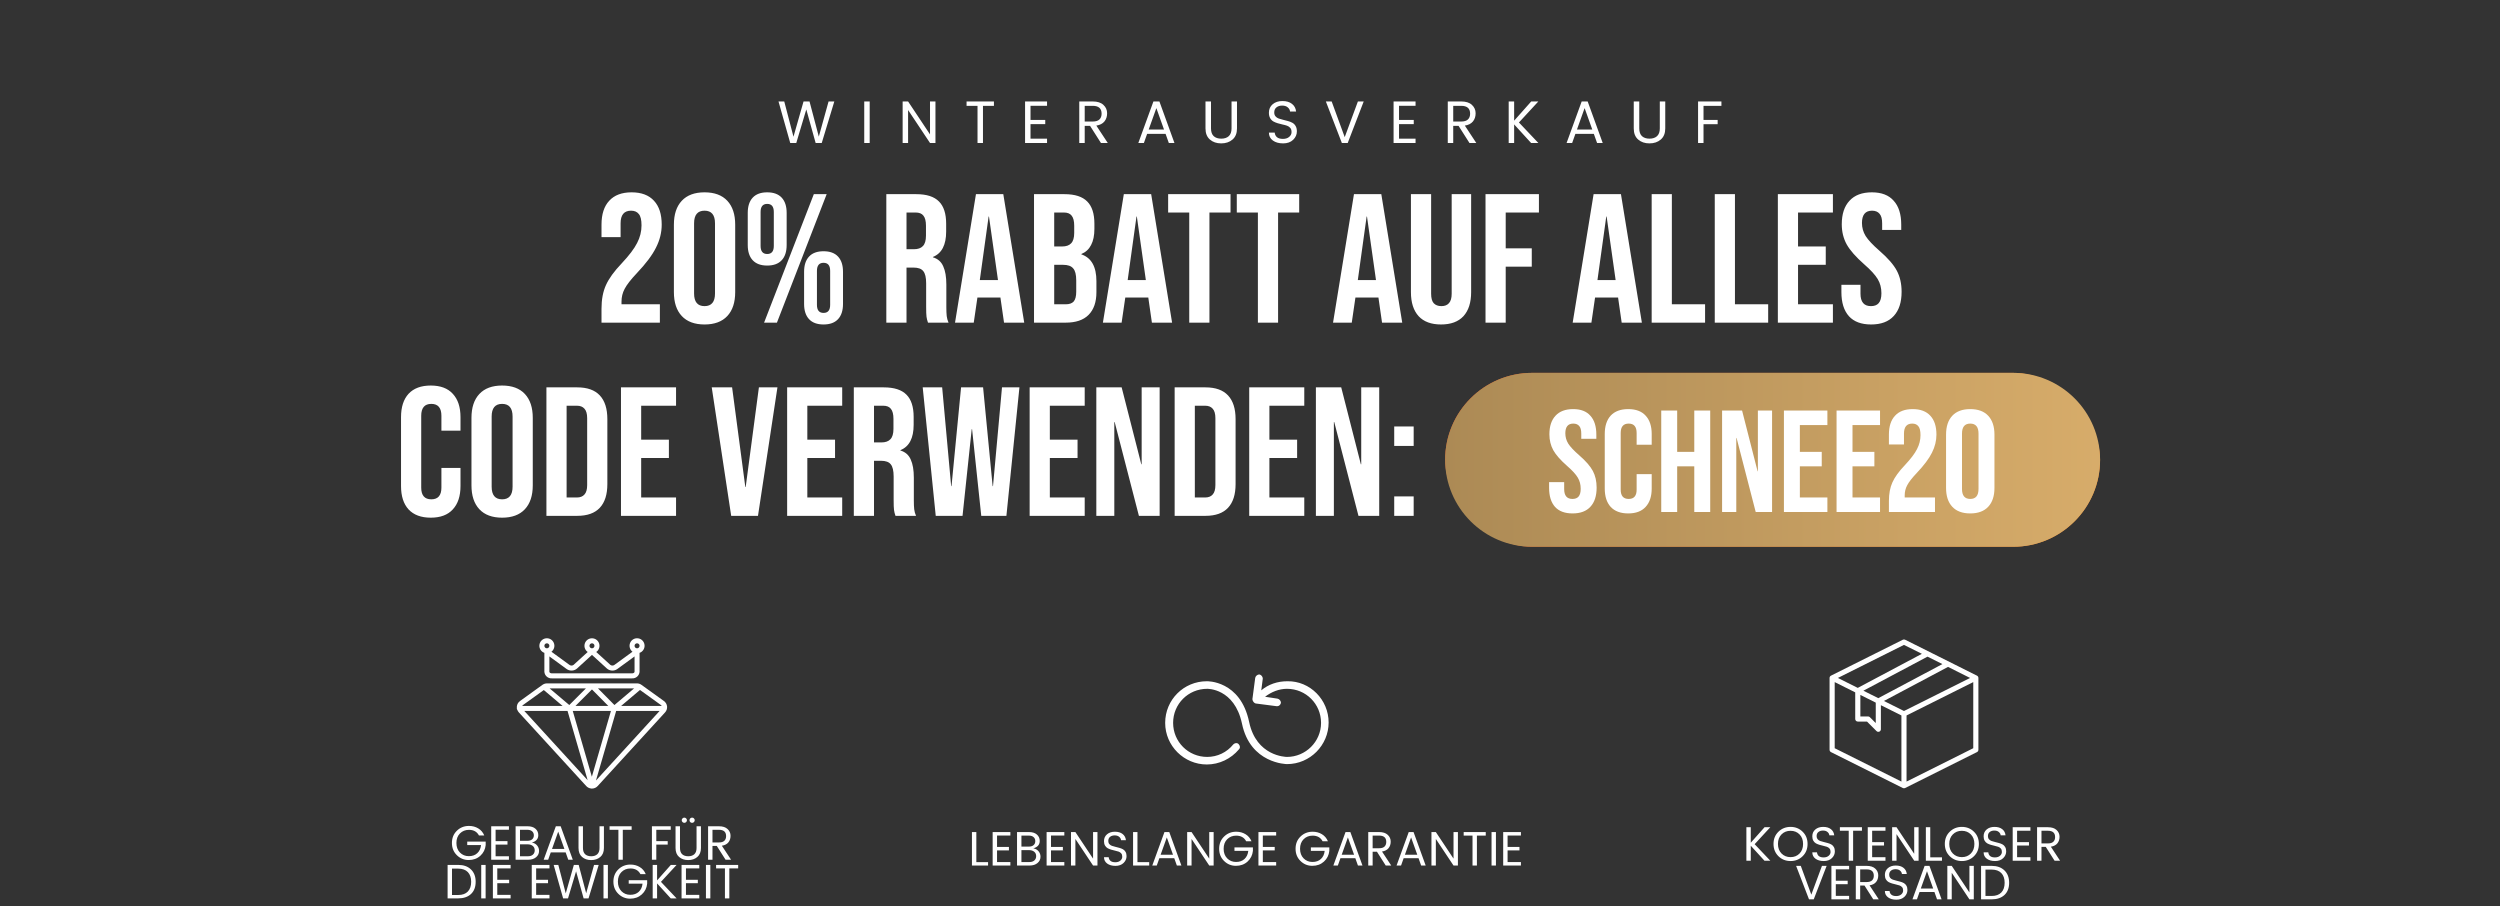
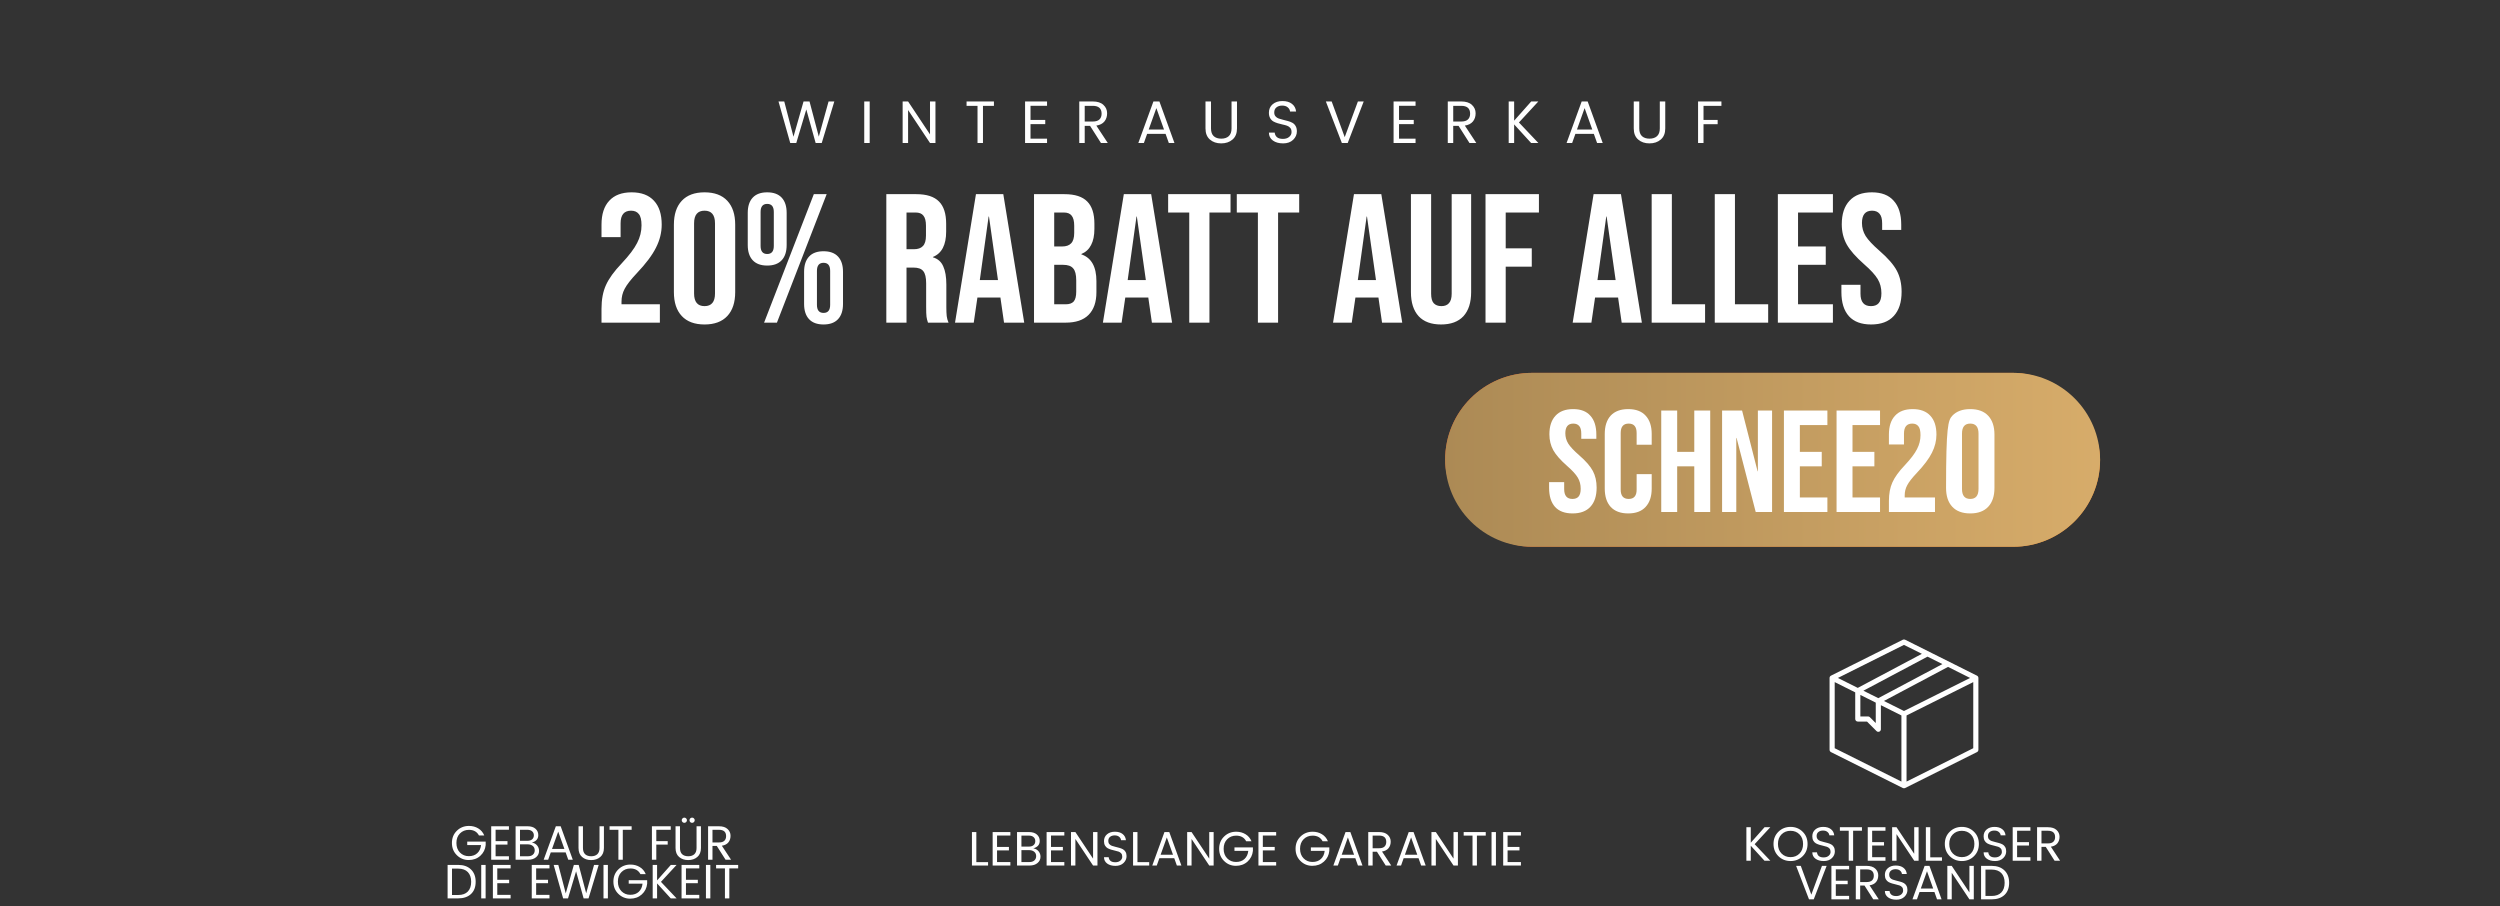
<svg xmlns="http://www.w3.org/2000/svg" fill="none" viewBox="0 0 1294 469" height="469" width="1294">
  <rect x="0" y="0" width="1294" height="469" fill="#333333" stroke="none" />
  <path fill="white" d="M311.34 159.78C311.34 155.03 312.1 150.977 313.62 147.62C315.14 144.2 317.863 140.432 321.79 136.315C325.653 132.198 328.313 128.683 329.77 125.77C331.29 122.857 332.05 119.817 332.05 116.65C332.05 113.8 331.575 111.837 330.625 110.76C329.738 109.62 328.408 109.05 326.635 109.05C323.025 109.05 321.22 111.235 321.22 115.605V122.73H311.34V116.27C311.34 110.887 312.67 106.77 315.33 103.92C317.99 101.007 321.853 99.55 326.92 99.55C331.986 99.55 335.85 101.007 338.51 103.92C341.17 106.77 342.5 110.887 342.5 116.27C342.5 120.323 341.518 124.282 339.555 128.145C337.655 132.008 334.33 136.442 329.58 141.445C326.476 144.738 324.386 147.43 323.31 149.52C322.233 151.547 321.695 153.732 321.695 156.075V157.5H341.55V167H311.34V159.78ZM364.672 167.95C359.542 167.95 355.615 166.493 352.892 163.58C350.169 160.667 348.807 156.55 348.807 151.23V116.27C348.807 110.95 350.169 106.833 352.892 103.92C355.615 101.007 359.542 99.55 364.672 99.55C369.802 99.55 373.729 101.007 376.452 103.92C379.175 106.833 380.537 110.95 380.537 116.27V151.23C380.537 156.55 379.175 160.667 376.452 163.58C373.729 166.493 369.802 167.95 364.672 167.95ZM364.672 158.45C368.282 158.45 370.087 156.265 370.087 151.895V115.605C370.087 111.235 368.282 109.05 364.672 109.05C361.062 109.05 359.257 111.235 359.257 115.605V151.895C359.257 156.265 361.062 158.45 364.672 158.45ZM397.104 137.455C393.811 137.455 391.309 136.537 389.599 134.7C387.889 132.863 387.034 130.235 387.034 126.815V110.19C387.034 106.77 387.889 104.142 389.599 102.305C391.309 100.468 393.811 99.55 397.104 99.55C400.397 99.55 402.899 100.468 404.609 102.305C406.319 104.142 407.174 106.77 407.174 110.19V126.815C407.174 130.235 406.319 132.863 404.609 134.7C402.899 136.537 400.397 137.455 397.104 137.455ZM421.234 100.5H427.884L402.139 167H395.489L421.234 100.5ZM397.104 131.47C399.384 131.47 400.524 130.077 400.524 127.29V109.715C400.524 106.928 399.384 105.535 397.104 105.535C394.824 105.535 393.684 106.928 393.684 109.715V127.29C393.684 130.077 394.824 131.47 397.104 131.47ZM426.269 167.95C422.976 167.95 420.474 167.032 418.764 165.195C417.054 163.358 416.199 160.73 416.199 157.31V140.685C416.199 137.265 417.054 134.637 418.764 132.8C420.474 130.963 422.976 130.045 426.269 130.045C429.562 130.045 432.064 130.963 433.774 132.8C435.484 134.637 436.339 137.265 436.339 140.685V157.31C436.339 160.73 435.484 163.358 433.774 165.195C432.064 167.032 429.562 167.95 426.269 167.95ZM426.269 161.965C428.549 161.965 429.689 160.572 429.689 157.785V140.21C429.689 137.423 428.549 136.03 426.269 136.03C423.989 136.03 422.849 137.423 422.849 140.21V157.785C422.849 160.572 423.989 161.965 426.269 161.965ZM458.761 100.5H474.246C479.63 100.5 483.556 101.767 486.026 104.3C488.496 106.77 489.731 110.602 489.731 115.795V119.88C489.731 126.783 487.451 131.153 482.891 132.99V133.18C485.425 133.94 487.198 135.492 488.211 137.835C489.288 140.178 489.826 143.313 489.826 147.24V158.925C489.826 160.825 489.89 162.377 490.016 163.58C490.143 164.72 490.46 165.86 490.966 167H480.326C479.946 165.923 479.693 164.91 479.566 163.96C479.44 163.01 479.376 161.3 479.376 158.83V146.67C479.376 143.63 478.87 141.508 477.856 140.305C476.906 139.102 475.228 138.5 472.821 138.5H469.211V167H458.761V100.5ZM473.011 129C475.101 129 476.653 128.462 477.666 127.385C478.743 126.308 479.281 124.503 479.281 121.97V116.84C479.281 114.433 478.838 112.692 477.951 111.615C477.128 110.538 475.798 110 473.961 110H469.211V129H473.011ZM505.152 100.5H519.307L530.137 167H519.687L517.787 153.795V153.985H505.912L504.012 167H494.322L505.152 100.5ZM516.552 144.96L511.897 112.09H511.707L507.147 144.96H516.552ZM535.207 100.5H550.977C556.36 100.5 560.287 101.767 562.757 104.3C565.227 106.77 566.462 110.602 566.462 115.795V118.455C566.462 121.875 565.892 124.662 564.752 126.815C563.675 128.968 561.997 130.52 559.717 131.47V131.66C564.91 133.433 567.507 138.057 567.507 145.53V151.23C567.507 156.36 566.145 160.287 563.422 163.01C560.762 165.67 556.835 167 551.642 167H535.207V100.5ZM549.742 127.575C551.832 127.575 553.383 127.037 554.397 125.96C555.473 124.883 556.012 123.078 556.012 120.545V116.84C556.012 114.433 555.568 112.692 554.682 111.615C553.858 110.538 552.528 110 550.692 110H545.657V127.575H549.742ZM551.642 157.5C553.478 157.5 554.84 157.025 555.727 156.075C556.613 155.062 557.057 153.352 557.057 150.945V145.15C557.057 142.11 556.518 140.02 555.442 138.88C554.428 137.677 552.718 137.075 550.312 137.075H545.657V157.5H551.642ZM581.69 100.5H595.845L606.675 167H596.225L594.325 153.795V153.985H582.45L580.55 167H570.86L581.69 100.5ZM593.09 144.96L588.435 112.09H588.245L583.685 144.96H593.09ZM615.554 110H604.629V100.5H636.929V110H626.004V167H615.554V110ZM651.086 110H640.161V100.5H672.461V110H661.536V167H651.086V110ZM700.811 100.5H714.966L725.796 167H715.346L713.446 153.795V153.985H701.571L699.671 167H689.981L700.811 100.5ZM712.211 144.96L707.556 112.09H707.366L702.806 144.96H712.211ZM745.88 167.95C740.813 167.95 736.95 166.525 734.29 163.675C731.63 160.762 730.3 156.613 730.3 151.23V100.5H740.75V151.99C740.75 154.27 741.193 155.917 742.08 156.93C743.03 157.943 744.36 158.45 746.07 158.45C747.78 158.45 749.078 157.943 749.965 156.93C750.915 155.917 751.39 154.27 751.39 151.99V100.5H761.46V151.23C761.46 156.613 760.13 160.762 757.47 163.675C754.81 166.525 750.947 167.95 745.88 167.95ZM768.903 100.5H796.548V110H779.353V128.525H792.843V138.025H779.353V167H768.903V100.5ZM824.849 100.5H839.004L849.834 167H839.384L837.484 153.795V153.985H825.609L823.709 167H814.019L824.849 100.5ZM836.249 144.96L831.594 112.09H831.404L826.844 144.96H836.249ZM854.904 100.5H865.354V157.5H882.549V167H854.904V100.5ZM887.56 100.5H898.01V157.5H915.205V167H887.56V100.5ZM920.216 100.5H948.716V110H930.666V127.575H945.011V137.075H930.666V157.5H948.716V167H920.216V100.5ZM968.499 167.95C963.432 167.95 959.6 166.525 957.004 163.675C954.407 160.762 953.109 156.613 953.109 151.23V147.43H962.989V151.99C962.989 156.297 964.794 158.45 968.404 158.45C970.177 158.45 971.507 157.943 972.394 156.93C973.344 155.853 973.819 154.143 973.819 151.8C973.819 149.013 973.185 146.575 971.919 144.485C970.652 142.332 968.309 139.767 964.889 136.79C960.582 132.99 957.574 129.57 955.864 126.53C954.154 123.427 953.299 119.943 953.299 116.08C953.299 110.823 954.629 106.77 957.289 103.92C959.949 101.007 963.812 99.55 968.879 99.55C973.882 99.55 977.65 101.007 980.184 103.92C982.78 106.77 984.079 110.887 984.079 116.27V119.025H974.199V115.605C974.199 113.325 973.755 111.678 972.869 110.665C971.982 109.588 970.684 109.05 968.974 109.05C965.49 109.05 963.749 111.172 963.749 115.415C963.749 117.822 964.382 120.07 965.649 122.16C966.979 124.25 969.354 126.783 972.774 129.76C977.144 133.56 980.152 137.012 981.799 140.115C983.445 143.218 984.269 146.86 984.269 151.04C984.269 156.487 982.907 160.667 980.184 163.58C977.524 166.493 973.629 167.95 968.499 167.95Z" />
-   <path fill="white" d="M222.963 267.95C217.96 267.95 214.128 266.525 211.468 263.675C208.872 260.825 207.573 256.803 207.573 251.61V215.89C207.573 210.697 208.872 206.675 211.468 203.825C214.128 200.975 217.96 199.55 222.963 199.55C227.967 199.55 231.767 200.975 234.363 203.825C237.023 206.675 238.353 210.697 238.353 215.89V222.92H228.473V215.225C228.473 211.108 226.732 209.05 223.248 209.05C219.765 209.05 218.023 211.108 218.023 215.225V252.37C218.023 256.423 219.765 258.45 223.248 258.45C226.732 258.45 228.473 256.423 228.473 252.37V242.205H238.353V251.61C238.353 256.803 237.023 260.825 234.363 263.675C231.767 266.525 227.967 267.95 222.963 267.95ZM259.896 267.95C254.766 267.95 250.839 266.493 248.116 263.58C245.393 260.667 244.031 256.55 244.031 251.23V216.27C244.031 210.95 245.393 206.833 248.116 203.92C250.839 201.007 254.766 199.55 259.896 199.55C265.026 199.55 268.953 201.007 271.676 203.92C274.399 206.833 275.761 210.95 275.761 216.27V251.23C275.761 256.55 274.399 260.667 271.676 263.58C268.953 266.493 265.026 267.95 259.896 267.95ZM259.896 258.45C263.506 258.45 265.311 256.265 265.311 251.895V215.605C265.311 211.235 263.506 209.05 259.896 209.05C256.286 209.05 254.481 211.235 254.481 215.605V251.895C254.481 256.265 256.286 258.45 259.896 258.45ZM282.828 200.5H298.788C303.981 200.5 307.876 201.893 310.473 204.68C313.07 207.467 314.368 211.552 314.368 216.935V250.565C314.368 255.948 313.07 260.033 310.473 262.82C307.876 265.607 303.981 267 298.788 267H282.828V200.5ZM298.598 257.5C300.308 257.5 301.606 256.993 302.493 255.98C303.443 254.967 303.918 253.32 303.918 251.04V216.46C303.918 214.18 303.443 212.533 302.493 211.52C301.606 210.507 300.308 210 298.598 210H293.278V257.5H298.598ZM321.422 200.5H349.922V210H331.872V227.575H346.217V237.075H331.872V257.5H349.922V267H321.422V200.5ZM368.393 200.5H378.938L385.778 252.085H385.968L392.808 200.5H402.403L392.333 267H378.463L368.393 200.5ZM407.423 200.5H435.923V210H417.873V227.575H432.218V237.075H417.873V257.5H435.923V267H407.423V200.5ZM441.935 200.5H457.42C462.803 200.5 466.73 201.767 469.2 204.3C471.67 206.77 472.905 210.602 472.905 215.795V219.88C472.905 226.783 470.625 231.153 466.065 232.99V233.18C468.598 233.94 470.371 235.492 471.385 237.835C472.461 240.178 473 243.313 473 247.24V258.925C473 260.825 473.063 262.377 473.19 263.58C473.316 264.72 473.633 265.86 474.14 267H463.5C463.12 265.923 462.866 264.91 462.74 263.96C462.613 263.01 462.55 261.3 462.55 258.83V246.67C462.55 243.63 462.043 241.508 461.03 240.305C460.08 239.102 458.401 238.5 455.995 238.5H452.385V267H441.935V200.5ZM456.185 229C458.275 229 459.826 228.462 460.84 227.385C461.916 226.308 462.455 224.503 462.455 221.97V216.84C462.455 214.433 462.011 212.692 461.125 211.615C460.301 210.538 458.971 210 457.135 210H452.385V229H456.185ZM477.594 200.5H487.664L492.319 251.61H492.509L497.449 200.5H508.849L513.789 251.61H513.979L518.634 200.5H527.659L520.914 267H507.899L503.149 222.16H502.959L498.209 267H484.339L477.594 200.5ZM532.945 200.5H561.445V210H543.395V227.575H557.74V237.075H543.395V257.5H561.445V267H532.945V200.5ZM567.457 200.5H580.567L590.732 240.305H590.922V200.5H600.232V267H589.497L576.957 218.455H576.767V267H567.457V200.5ZM607.999 200.5H623.959C629.152 200.5 633.047 201.893 635.644 204.68C638.241 207.467 639.539 211.552 639.539 216.935V250.565C639.539 255.948 638.241 260.033 635.644 262.82C633.047 265.607 629.152 267 623.959 267H607.999V200.5ZM623.769 257.5C625.479 257.5 626.777 256.993 627.664 255.98C628.614 254.967 629.089 253.32 629.089 251.04V216.46C629.089 214.18 628.614 212.533 627.664 211.52C626.777 210.507 625.479 210 623.769 210H618.449V257.5H623.769ZM646.593 200.5H675.093V210H657.043V227.575H671.388V237.075H657.043V257.5H675.093V267H646.593V200.5ZM681.104 200.5H694.214L704.379 240.305H704.569V200.5H713.879V267H703.144L690.604 218.455H690.414V267H681.104V200.5ZM721.646 220.735H731.716V230.805H721.646V220.735ZM721.646 256.93H731.716V267H721.646V256.93Z" />
  <rect fill="url(#paint0_linear_1488_1132)" rx="45" height="90" width="339" y="193" x="748" />
  <path fill="url(#paint1_linear_1488_1132)" d="M748 238C748 213.147 768.147 193 793 193H1042C1066.85 193 1087 213.147 1087 238C1087 262.853 1066.85 283 1042 283H793C768.147 283 748 262.853 748 238Z" />
-   <path fill="white" d="M813.966 265.75C809.966 265.75 806.941 264.625 804.891 262.375C802.841 260.075 801.816 256.8 801.816 252.55V249.55H809.616V253.15C809.616 256.55 811.041 258.25 813.891 258.25C815.291 258.25 816.341 257.85 817.041 257.05C817.791 256.2 818.166 254.85 818.166 253C818.166 250.8 817.666 248.875 816.666 247.225C815.666 245.525 813.816 243.5 811.116 241.15C807.716 238.15 805.341 235.45 803.991 233.05C802.641 230.6 801.966 227.85 801.966 224.8C801.966 220.65 803.016 217.45 805.116 215.2C807.216 212.9 810.266 211.75 814.266 211.75C818.216 211.75 821.191 212.9 823.191 215.2C825.241 217.45 826.266 220.7 826.266 224.95V227.125H818.466V224.425C818.466 222.625 818.116 221.325 817.416 220.525C816.716 219.675 815.691 219.25 814.341 219.25C811.591 219.25 810.216 220.925 810.216 224.275C810.216 226.175 810.716 227.95 811.716 229.6C812.766 231.25 814.641 233.25 817.341 235.6C820.791 238.6 823.166 241.325 824.466 243.775C825.766 246.225 826.416 249.1 826.416 252.4C826.416 256.7 825.341 260 823.191 262.3C821.091 264.6 818.016 265.75 813.966 265.75ZM842.771 265.75C838.821 265.75 835.796 264.625 833.696 262.375C831.646 260.125 830.621 256.95 830.621 252.85V224.65C830.621 220.55 831.646 217.375 833.696 215.125C835.796 212.875 838.821 211.75 842.771 211.75C846.721 211.75 849.721 212.875 851.771 215.125C853.871 217.375 854.921 220.55 854.921 224.65V230.2H847.121V224.125C847.121 220.875 845.746 219.25 842.996 219.25C840.246 219.25 838.871 220.875 838.871 224.125V253.45C838.871 256.65 840.246 258.25 842.996 258.25C845.746 258.25 847.121 256.65 847.121 253.45V245.425H854.921V252.85C854.921 256.95 853.871 260.125 851.771 262.375C849.721 264.625 846.721 265.75 842.771 265.75ZM859.857 212.5H868.107V233.875H876.957V212.5H885.207V265H876.957V241.375H868.107V265H859.857V212.5ZM891.351 212.5H901.701L909.726 243.925H909.876V212.5H917.226V265H908.751L898.851 226.675H898.701V265H891.351V212.5ZM923.358 212.5H945.858V220H931.608V233.875H942.933V241.375H931.608V257.5H945.858V265H923.358V212.5ZM950.604 212.5H973.104V220H958.854V233.875H970.179V241.375H958.854V257.5H973.104V265H950.604V212.5ZM977.7 259.3C977.7 255.55 978.3 252.35 979.5 249.7C980.7 247 982.85 244.025 985.95 240.775C989 237.525 991.1 234.75 992.25 232.45C993.45 230.15 994.05 227.75 994.05 225.25C994.05 223 993.675 221.45 992.925 220.6C992.225 219.7 991.175 219.25 989.775 219.25C986.925 219.25 985.5 220.975 985.5 224.425V230.05H977.7V224.95C977.7 220.7 978.75 217.45 980.85 215.2C982.95 212.9 986 211.75 990 211.75C994 211.75 997.05 212.9 999.15 215.2C1001.25 217.45 1002.3 220.7 1002.3 224.95C1002.3 228.15 1001.53 231.275 999.975 234.325C998.475 237.375 995.85 240.875 992.1 244.825C989.65 247.425 988 249.55 987.15 251.2C986.3 252.8 985.875 254.525 985.875 256.375V257.5H1001.55V265H977.7V259.3ZM1019.8 265.75C1015.75 265.75 1012.65 264.6 1010.5 262.3C1008.35 260 1007.28 256.75 1007.28 252.55V224.95C1007.28 220.75 1008.35 217.5 1010.5 215.2C1012.65 212.9 1015.75 211.75 1019.8 211.75C1023.85 211.75 1026.95 212.9 1029.1 215.2C1031.25 217.5 1032.33 220.75 1032.33 224.95V252.55C1032.33 256.75 1031.25 260 1029.1 262.3C1026.95 264.6 1023.85 265.75 1019.8 265.75ZM1019.8 258.25C1022.65 258.25 1024.08 256.525 1024.08 253.075V224.425C1024.08 220.975 1022.65 219.25 1019.8 219.25C1016.95 219.25 1015.53 220.975 1015.53 224.425V253.075C1015.53 256.525 1016.95 258.25 1019.8 258.25Z" />
+   <path fill="white" d="M813.966 265.75C809.966 265.75 806.941 264.625 804.891 262.375C802.841 260.075 801.816 256.8 801.816 252.55V249.55H809.616V253.15C809.616 256.55 811.041 258.25 813.891 258.25C815.291 258.25 816.341 257.85 817.041 257.05C817.791 256.2 818.166 254.85 818.166 253C818.166 250.8 817.666 248.875 816.666 247.225C815.666 245.525 813.816 243.5 811.116 241.15C807.716 238.15 805.341 235.45 803.991 233.05C802.641 230.6 801.966 227.85 801.966 224.8C801.966 220.65 803.016 217.45 805.116 215.2C807.216 212.9 810.266 211.75 814.266 211.75C818.216 211.75 821.191 212.9 823.191 215.2C825.241 217.45 826.266 220.7 826.266 224.95V227.125H818.466V224.425C818.466 222.625 818.116 221.325 817.416 220.525C816.716 219.675 815.691 219.25 814.341 219.25C811.591 219.25 810.216 220.925 810.216 224.275C810.216 226.175 810.716 227.95 811.716 229.6C812.766 231.25 814.641 233.25 817.341 235.6C820.791 238.6 823.166 241.325 824.466 243.775C825.766 246.225 826.416 249.1 826.416 252.4C826.416 256.7 825.341 260 823.191 262.3C821.091 264.6 818.016 265.75 813.966 265.75ZM842.771 265.75C838.821 265.75 835.796 264.625 833.696 262.375C831.646 260.125 830.621 256.95 830.621 252.85V224.65C830.621 220.55 831.646 217.375 833.696 215.125C835.796 212.875 838.821 211.75 842.771 211.75C846.721 211.75 849.721 212.875 851.771 215.125C853.871 217.375 854.921 220.55 854.921 224.65V230.2H847.121V224.125C847.121 220.875 845.746 219.25 842.996 219.25C840.246 219.25 838.871 220.875 838.871 224.125V253.45C838.871 256.65 840.246 258.25 842.996 258.25C845.746 258.25 847.121 256.65 847.121 253.45V245.425H854.921V252.85C854.921 256.95 853.871 260.125 851.771 262.375C849.721 264.625 846.721 265.75 842.771 265.75ZM859.857 212.5H868.107V233.875H876.957V212.5H885.207V265H876.957V241.375H868.107V265H859.857V212.5ZM891.351 212.5H901.701L909.726 243.925H909.876V212.5H917.226V265H908.751L898.851 226.675H898.701V265H891.351V212.5ZM923.358 212.5H945.858V220H931.608V233.875H942.933V241.375H931.608V257.5H945.858V265H923.358V212.5ZM950.604 212.5H973.104V220H958.854V233.875H970.179V241.375H958.854V257.5H973.104V265H950.604V212.5ZM977.7 259.3C977.7 255.55 978.3 252.35 979.5 249.7C980.7 247 982.85 244.025 985.95 240.775C989 237.525 991.1 234.75 992.25 232.45C993.45 230.15 994.05 227.75 994.05 225.25C994.05 223 993.675 221.45 992.925 220.6C992.225 219.7 991.175 219.25 989.775 219.25C986.925 219.25 985.5 220.975 985.5 224.425V230.05H977.7V224.95C977.7 220.7 978.75 217.45 980.85 215.2C982.95 212.9 986 211.75 990 211.75C994 211.75 997.05 212.9 999.15 215.2C1001.25 217.45 1002.3 220.7 1002.3 224.95C1002.3 228.15 1001.53 231.275 999.975 234.325C998.475 237.375 995.85 240.875 992.1 244.825C989.65 247.425 988 249.55 987.15 251.2C986.3 252.8 985.875 254.525 985.875 256.375V257.5H1001.55V265H977.7V259.3ZM1019.8 265.75C1015.75 265.75 1012.65 264.6 1010.5 262.3C1008.35 260 1007.28 256.75 1007.28 252.55C1007.28 220.75 1008.35 217.5 1010.5 215.2C1012.65 212.9 1015.75 211.75 1019.8 211.75C1023.85 211.75 1026.95 212.9 1029.1 215.2C1031.25 217.5 1032.33 220.75 1032.33 224.95V252.55C1032.33 256.75 1031.25 260 1029.1 262.3C1026.95 264.6 1023.85 265.75 1019.8 265.75ZM1019.8 258.25C1022.65 258.25 1024.08 256.525 1024.08 253.075V224.425C1024.08 220.975 1022.65 219.25 1019.8 219.25C1016.95 219.25 1015.53 220.975 1015.53 224.425V253.075C1015.53 256.525 1016.95 258.25 1019.8 258.25Z" />
  <path fill="white" d="M428.869 52.517H431.845L425.335 74H422.173L417.337 56.64L412.16 74L409.029 74.031L402.953 52.517H405.929L410.703 70.776L415.911 52.517H419.011L423.816 70.714L428.869 52.517ZM447.329 74V52.517H450.15V74H447.329ZM481.373 52.517H484.194V74H481.373L470.027 56.95V74H467.206V52.517H470.027L481.373 69.567V52.517ZM500.291 54.78V52.517H514.458V54.78H508.785V74H505.964V54.78H500.291ZM541.951 52.517V54.749H533.395V62.065H541.021V64.266H533.395V71.768H541.951V74H530.574V52.517H541.951ZM561.447 65.134V74H558.626V52.517H565.601C568.019 52.517 569.858 53.106 571.119 54.284C572.4 55.462 573.041 56.909 573.041 58.624C573.041 60.319 572.576 61.734 571.646 62.871C570.716 64.008 569.321 64.721 567.461 65.01L573.382 74H569.848L564.206 65.134H561.447ZM561.447 54.78V62.902H565.601C567.151 62.902 568.298 62.551 569.042 61.848C569.806 61.125 570.189 60.122 570.189 58.841C570.189 56.134 568.659 54.78 565.601 54.78H561.447ZM604.977 74L603.303 69.288H593.755L592.081 74H589.198L597.01 52.517H600.11L607.891 74H604.977ZM594.561 67.056H602.497L598.529 55.958L594.561 67.056ZM623.961 66.467V52.517H626.813V66.467C626.813 68.244 627.278 69.577 628.208 70.466C629.159 71.334 630.461 71.768 632.114 71.768C633.768 71.768 635.07 71.334 636.02 70.466C636.971 69.577 637.446 68.244 637.446 66.467V52.517H640.267V66.467C640.267 68.988 639.492 70.91 637.942 72.233C636.413 73.556 634.46 74.217 632.083 74.217C629.727 74.217 627.785 73.556 626.255 72.233C624.726 70.91 623.961 68.988 623.961 66.467ZM659.545 58.252C659.545 59.037 659.762 59.688 660.196 60.205C660.63 60.722 661.188 61.104 661.87 61.352C662.552 61.6 663.306 61.817 664.133 62.003C664.98 62.189 665.817 62.406 666.644 62.654C667.491 62.881 668.256 63.181 668.938 63.553C669.62 63.925 670.178 64.483 670.612 65.227C671.046 65.971 671.263 66.891 671.263 67.986C671.263 69.66 670.622 71.117 669.341 72.357C668.059 73.597 666.323 74.217 664.133 74.217C661.963 74.217 660.196 73.721 658.832 72.729C657.468 71.716 656.786 70.352 656.786 68.637H659.793C659.875 69.608 660.258 70.394 660.94 70.993C661.642 71.592 662.676 71.892 664.04 71.892C665.404 71.892 666.489 71.541 667.295 70.838C668.101 70.135 668.504 69.319 668.504 68.389C668.504 67.438 668.287 66.715 667.853 66.219C667.419 65.702 666.861 65.32 666.179 65.072C665.497 64.824 664.732 64.617 663.885 64.452C663.058 64.266 662.221 64.049 661.374 63.801C660.547 63.553 659.793 63.243 659.111 62.871C658.429 62.478 657.871 61.91 657.437 61.166C657.003 60.401 656.786 59.461 656.786 58.345C656.786 56.526 657.426 55.069 658.708 53.974C660.01 52.858 661.694 52.3 663.761 52.3C665.848 52.3 667.501 52.786 668.721 53.757C669.961 54.708 670.674 56.03 670.86 57.725H667.729C667.646 56.878 667.243 56.154 666.52 55.555C665.817 54.956 664.856 54.656 663.637 54.656C662.438 54.656 661.456 54.966 660.692 55.586C659.927 56.185 659.545 57.074 659.545 58.252ZM694.541 74L686.264 52.517H689.271L696.029 70.993L702.849 52.517H705.856L697.579 74H694.541ZM732.692 52.517V54.749H724.136V62.065H731.762V64.266H724.136V71.768H732.692V74H721.315V52.517H732.692ZM752.188 65.134V74H749.367V52.517H756.342C758.76 52.517 760.599 53.106 761.86 54.284C763.141 55.462 763.782 56.909 763.782 58.624C763.782 60.319 763.317 61.734 762.387 62.871C761.457 64.008 760.062 64.721 758.202 65.01L764.123 74H760.589L754.947 65.134H752.188ZM752.188 54.78V62.902H756.342C757.892 62.902 759.039 62.551 759.783 61.848C760.547 61.125 760.93 60.122 760.93 58.841C760.93 56.134 759.4 54.78 756.342 54.78H752.188ZM783.72 74H780.899V52.517H783.72V62.468L792.555 52.517H796.244L786.2 63.398L796.244 74H792.493L783.72 64.39V74ZM826.645 74L824.971 69.288H815.423L813.749 74H810.866L818.678 52.517H821.778L829.559 74H826.645ZM816.229 67.056H824.165L820.197 55.958L816.229 67.056ZM845.629 66.467V52.517H848.481V66.467C848.481 68.244 848.946 69.577 849.876 70.466C850.827 71.334 852.129 71.768 853.782 71.768C855.436 71.768 856.738 71.334 857.688 70.466C858.639 69.577 859.114 68.244 859.114 66.467V52.517H861.935V66.467C861.935 68.988 861.16 70.91 859.61 72.233C858.081 73.556 856.128 74.217 853.751 74.217C851.395 74.217 849.453 73.556 847.923 72.233C846.394 70.91 845.629 68.988 845.629 66.467ZM878.919 74V52.517H891.009V54.78H881.74V62.065H889.056V64.297H881.74V74H878.919Z" />
-   <path fill="white" d="M281.766 337.921V347.726C281.912 349.734 283.647 351.249 285.656 351.125H327.148C329.156 351.249 330.891 349.734 331.037 347.726V337.921C332.716 337.329 333.78 335.674 333.62 333.902C333.46 332.129 332.117 330.691 330.36 330.41C328.601 330.13 326.878 331.078 326.173 332.712C325.469 334.347 325.964 336.251 327.376 337.336L317.95 344.208C317.325 344.62 316.507 344.589 315.915 344.131L308.606 337.471C310.01 336.505 310.622 334.739 310.117 333.112C309.611 331.484 308.106 330.376 306.402 330.376C304.698 330.376 303.192 331.484 302.687 333.112C302.182 334.739 302.794 336.505 304.197 337.471L296.888 344.136C296.296 344.594 295.479 344.625 294.854 344.213L285.427 337.341C286.841 336.259 287.339 334.355 286.637 332.719C285.935 331.083 284.212 330.133 282.454 330.411C280.696 330.689 279.351 332.125 279.188 333.898C279.026 335.67 280.087 337.328 281.766 337.921ZM329.741 332.973C330.457 332.973 331.037 333.553 331.037 334.269C331.037 334.985 330.457 335.566 329.741 335.566C329.025 335.566 328.444 334.985 328.444 334.269C328.444 333.553 329.025 332.973 329.741 332.973ZM306.402 332.973C307.118 332.973 307.699 333.553 307.699 334.269C307.699 334.985 307.118 335.566 306.402 335.566C305.686 335.566 305.105 334.985 305.105 334.269C305.105 333.553 305.686 332.973 306.402 332.973ZM293.325 346.309C294.947 347.451 297.139 347.344 298.642 346.049L306.402 338.971L314.167 346.053C315.671 347.348 317.861 347.454 319.483 346.312L328.444 339.767V347.726C328.444 348.107 327.889 348.532 327.148 348.532H285.656C284.914 348.532 284.359 348.107 284.359 347.726V339.767L293.325 346.309ZM283.063 332.973C283.779 332.973 284.359 333.553 284.359 334.269C284.359 334.985 283.779 335.566 283.063 335.566C282.347 335.566 281.766 334.985 281.766 334.269C281.766 333.553 282.347 332.973 283.063 332.973Z" />
-   <path fill="white" d="M267.759 367.421C267.932 367.899 268.197 368.339 268.538 368.717L303.454 406.879C304.11 407.584 304.999 408.028 305.957 408.127C306.064 408.156 306.174 408.172 306.285 408.173C306.3 408.173 306.314 408.167 306.332 408.167H306.413C307.528 408.163 308.59 407.693 309.343 406.871L344.26 368.716C345.021 367.885 345.39 366.769 345.273 365.648C345.157 364.528 344.566 363.511 343.651 362.854L332.014 354.471C331.334 353.981 330.517 353.717 329.679 353.718H283.118C282.35 353.72 281.599 353.945 280.956 354.366H280.949C280.894 354.403 280.835 354.43 280.781 354.469L269.144 362.854C268.229 363.513 267.638 364.532 267.521 365.654C267.492 365.943 267.497 366.236 267.533 366.525C267.518 366.577 267.507 366.631 267.5 366.684C267.507 366.951 267.597 367.209 267.759 367.421ZM271.377 367.981H293.756L304.157 403.809L271.377 367.981ZM306.342 402.03L296.456 367.981H316.226L306.342 402.03ZM308.473 403.993L318.927 367.981H341.42L308.473 403.993ZM331.26 357.123L342.137 364.958C342.297 365.071 342.43 365.218 342.527 365.388H321.493L331.26 357.123ZM328.204 356.312L318.031 364.92L309.51 356.312H328.204ZM314.849 365.388H297.863L306.399 356.853L314.849 365.388ZM303.272 356.312L294.661 364.923L284.478 356.312H303.272ZM270.66 364.958L281.475 357.167L291.189 365.388H270.273C270.369 365.218 270.501 365.072 270.66 364.958Z" />
  <path fill="white" d="M242.59 445.15C240.207 445.15 238.165 444.317 236.465 442.65C234.765 440.983 233.915 438.875 233.915 436.325C233.915 433.758 234.765 431.65 236.465 430C238.165 428.333 240.257 427.5 242.74 427.5C244.54 427.5 246.14 427.925 247.54 428.775C248.957 429.625 249.999 430.85 250.665 432.45H247.915C246.882 430.5 245.157 429.525 242.74 429.525C240.857 429.525 239.299 430.15 238.065 431.4C236.849 432.633 236.24 434.275 236.24 436.325C236.24 438.375 236.849 440.025 238.065 441.275C239.299 442.525 240.824 443.15 242.64 443.15C244.474 443.15 245.94 442.633 247.04 441.6C248.157 440.567 248.807 439.167 248.99 437.4H241.84V435.6H251.39V437.4C251.157 439.633 250.232 441.483 248.615 442.95C246.999 444.417 244.99 445.15 242.59 445.15ZM263.424 427.675V429.475H256.524V435.375H262.674V437.15H256.524V443.2H263.424V445H254.249V427.675H263.424ZM266.871 427.675H273.071C274.838 427.675 276.204 428.108 277.171 428.975C278.138 429.825 278.621 430.925 278.621 432.275C278.621 434.208 277.513 435.483 275.296 436.1C276.413 436.283 277.313 436.783 277.996 437.6C278.679 438.417 279.021 439.358 279.021 440.425C279.021 441.742 278.504 442.833 277.471 443.7C276.454 444.567 275.088 445 273.371 445H266.871V427.675ZM269.146 429.5V435.2H272.971C274.021 435.2 274.838 434.95 275.421 434.45C276.021 433.933 276.321 433.242 276.321 432.375C276.321 431.492 276.021 430.792 275.421 430.275C274.838 429.758 274.021 429.5 272.971 429.5H269.146ZM269.146 443.2H273.246C274.346 443.2 275.204 442.925 275.821 442.375C276.454 441.825 276.771 441.075 276.771 440.125C276.771 439.158 276.429 438.4 275.746 437.85C275.079 437.3 274.188 437.025 273.071 437.025H269.146V443.2ZM294.129 445L292.779 441.2H285.079L283.729 445H281.404L287.704 427.675H290.204L296.479 445H294.129ZM285.729 439.4H292.129L288.929 430.45L285.729 439.4ZM299.439 438.925V427.675H301.739V438.925C301.739 440.358 302.114 441.433 302.864 442.15C303.631 442.85 304.681 443.2 306.014 443.2C307.347 443.2 308.397 442.85 309.164 442.15C309.931 441.433 310.314 440.358 310.314 438.925V427.675H312.589V438.925C312.589 440.958 311.964 442.508 310.714 443.575C309.481 444.642 307.906 445.175 305.989 445.175C304.089 445.175 302.522 444.642 301.289 443.575C300.056 442.508 299.439 440.958 299.439 438.925ZM315.51 429.5V427.675H326.935V429.5H322.36V445H320.085V429.5H315.51ZM337.428 445V427.675H347.178V429.5H339.703V435.375H345.603V437.175H339.703V445H337.428ZM349.659 438.925V427.675H351.959V438.925C351.959 440.358 352.334 441.433 353.084 442.15C353.85 442.85 354.9 443.2 356.234 443.2C357.567 443.2 358.617 442.85 359.384 442.15C360.15 441.433 360.534 440.358 360.534 438.925V427.675H362.809V438.925C362.809 440.958 362.184 442.508 360.934 443.575C359.7 444.642 358.125 445.175 356.209 445.175C354.309 445.175 352.742 444.642 351.509 443.575C350.275 442.508 349.659 440.958 349.659 438.925ZM359.184 425.5C358.934 425.767 358.617 425.9 358.234 425.9C357.85 425.9 357.525 425.767 357.259 425.5C357.009 425.233 356.884 424.917 356.884 424.55C356.884 424.183 357.009 423.867 357.259 423.6C357.525 423.333 357.85 423.2 358.234 423.2C358.617 423.2 358.934 423.333 359.184 423.6C359.45 423.867 359.584 424.183 359.584 424.55C359.584 424.917 359.45 425.233 359.184 425.5ZM355.159 425.5C354.892 425.767 354.575 425.9 354.209 425.9C353.842 425.9 353.525 425.767 353.259 425.5C352.992 425.233 352.859 424.917 352.859 424.55C352.859 424.183 352.992 423.867 353.259 423.6C353.525 423.333 353.842 423.2 354.209 423.2C354.575 423.2 354.892 423.333 355.159 423.6C355.425 423.867 355.559 424.183 355.559 424.55C355.559 424.917 355.425 425.233 355.159 425.5ZM368.78 437.85V445H366.505V427.675H372.13C374.08 427.675 375.563 428.15 376.58 429.1C377.613 430.05 378.13 431.217 378.13 432.6C378.13 433.967 377.755 435.108 377.005 436.025C376.255 436.942 375.13 437.517 373.63 437.75L378.405 445H375.555L371.005 437.85H368.78ZM368.78 429.5V436.05H372.13C373.38 436.05 374.305 435.767 374.905 435.2C375.522 434.617 375.83 433.808 375.83 432.775C375.83 430.592 374.597 429.5 372.13 429.5H368.78ZM233.953 463.25H237.153C239.337 463.25 241.003 462.65 242.153 461.45C243.303 460.25 243.878 458.575 243.878 456.425C243.878 454.275 243.303 452.6 242.153 451.4C241.003 450.2 239.337 449.6 237.153 449.6H233.953V463.25ZM237.153 447.675C239.953 447.675 242.162 448.458 243.778 450.025C245.395 451.592 246.203 453.725 246.203 456.425C246.203 459.125 245.395 461.233 243.778 462.75C242.162 464.25 239.953 465 237.153 465H231.678V447.675H237.153ZM249.085 465V447.675H251.36V465H249.085ZM264.291 447.675V449.475H257.391V455.375H263.541V457.15H257.391V463.2H264.291V465H255.116V447.675H264.291ZM284.408 447.675V449.475H277.508V455.375H283.658V457.15H277.508V463.2H284.408V465H275.233V447.675H284.408ZM307.48 447.675H309.88L304.63 465H302.08L298.18 451L294.005 465L291.48 465.025L286.58 447.675H288.98L292.83 462.4L297.03 447.675H299.53L303.405 462.35L307.48 447.675ZM312.367 465V447.675H314.642V465H312.367ZM326.172 465.15C323.789 465.15 321.747 464.317 320.047 462.65C318.347 460.983 317.497 458.875 317.497 456.325C317.497 453.758 318.347 451.65 320.047 450C321.747 448.333 323.839 447.5 326.322 447.5C328.122 447.5 329.722 447.925 331.122 448.775C332.539 449.625 333.58 450.85 334.247 452.45H331.497C330.464 450.5 328.739 449.525 326.322 449.525C324.439 449.525 322.88 450.15 321.647 451.4C320.43 452.633 319.822 454.275 319.822 456.325C319.822 458.375 320.43 460.025 321.647 461.275C322.88 462.525 324.405 463.15 326.222 463.15C328.055 463.15 329.522 462.633 330.622 461.6C331.739 460.567 332.389 459.167 332.572 457.4H325.422V455.6H334.972V457.4C334.739 459.633 333.814 461.483 332.197 462.95C330.58 464.417 328.572 465.15 326.172 465.15ZM340.106 465H337.831V447.675H340.106V455.7L347.231 447.675H350.206L342.106 456.45L350.206 465H347.181L340.106 457.25V465ZM361.947 447.675V449.475H355.047V455.375H361.197V457.15H355.047V463.2H361.947V465H352.772V447.675H361.947ZM365.394 465V447.675H367.669V465H365.394ZM370.649 449.5V447.675H382.074V449.5H377.499V465H375.224V449.5H370.649Z" />
-   <path fill="white" d="M687.694 373.959C687.694 385.709 678.098 395.5 666.152 395.5C665.956 395.5 647.156 395.305 642.848 374.546C638.931 356.138 624.831 356.53 624.831 356.53C615.04 356.53 607.206 364.363 607.206 374.155C607.206 383.946 615.04 391.78 624.831 391.78C630.119 391.78 635.015 389.43 638.344 385.317C639.127 384.534 640.302 384.338 641.085 385.121C641.869 385.905 642.065 387.08 641.281 387.863C637.169 392.759 631.098 395.696 624.635 395.696C612.885 395.696 603.094 386.1 603.094 374.155C603.094 362.209 612.69 352.613 624.635 352.613C624.635 352.613 642.065 352.025 646.569 373.763C650.29 391.388 665.369 391.78 666.152 391.78C675.748 391.78 683.777 383.946 683.777 374.155C683.777 364.363 675.944 356.53 666.152 356.53C662.04 356.53 658.123 358.096 654.794 360.642L661.256 361.621C662.235 361.817 663.019 362.796 663.019 363.775C662.823 364.755 662.04 365.538 661.06 365.538H660.865L650.29 364.167C649.702 364.167 649.115 363.775 648.723 363.188C648.331 362.6 648.135 362.013 648.331 361.23L649.702 350.85C649.898 349.871 650.877 349.088 651.856 349.088C652.835 349.284 653.619 350.263 653.619 351.242L652.835 357.313C656.556 354.18 661.256 352.613 666.348 352.613C678.098 352.417 687.694 362.209 687.694 373.959Z" />
  <path fill="white" d="M503.076 430.675H505.351V446.25H511.426V448H503.076V430.675ZM522.969 430.675V432.475H516.069V438.375H522.219V440.15H516.069V446.2H522.969V448H513.794V430.675H522.969ZM526.416 430.675H532.616C534.383 430.675 535.749 431.108 536.716 431.975C537.683 432.825 538.166 433.925 538.166 435.275C538.166 437.208 537.058 438.483 534.841 439.1C535.958 439.283 536.858 439.783 537.541 440.6C538.224 441.417 538.566 442.358 538.566 443.425C538.566 444.742 538.049 445.833 537.016 446.7C535.999 447.567 534.633 448 532.916 448H526.416V430.675ZM528.691 432.5V438.2H532.516C533.566 438.2 534.383 437.95 534.966 437.45C535.566 436.933 535.866 436.242 535.866 435.375C535.866 434.492 535.566 433.792 534.966 433.275C534.383 432.758 533.566 432.5 532.516 432.5H528.691ZM528.691 446.2H532.791C533.891 446.2 534.749 445.925 535.366 445.375C535.999 444.825 536.316 444.075 536.316 443.125C536.316 442.158 535.974 441.4 535.291 440.85C534.624 440.3 533.733 440.025 532.616 440.025H528.691V446.2ZM550.899 430.675V432.475H543.999V438.375H550.149V440.15H543.999V446.2H550.899V448H541.724V430.675H550.899ZM565.771 430.675H568.046V448H565.771L556.621 434.25V448H554.346V430.675H556.621L565.771 444.425V430.675ZM573.652 435.3C573.652 435.933 573.827 436.458 574.177 436.875C574.527 437.292 574.977 437.6 575.527 437.8C576.077 438 576.685 438.175 577.352 438.325C578.035 438.475 578.71 438.65 579.377 438.85C580.06 439.033 580.677 439.275 581.227 439.575C581.777 439.875 582.227 440.325 582.577 440.925C582.927 441.525 583.102 442.267 583.102 443.15C583.102 444.5 582.585 445.675 581.552 446.675C580.518 447.675 579.118 448.175 577.352 448.175C575.602 448.175 574.177 447.775 573.077 446.975C571.977 446.158 571.427 445.058 571.427 443.675H573.852C573.918 444.458 574.227 445.092 574.777 445.575C575.343 446.058 576.177 446.3 577.277 446.3C578.377 446.3 579.252 446.017 579.902 445.45C580.552 444.883 580.877 444.225 580.877 443.475C580.877 442.708 580.702 442.125 580.352 441.725C580.002 441.308 579.552 441 579.002 440.8C578.452 440.6 577.835 440.433 577.152 440.3C576.485 440.15 575.81 439.975 575.127 439.775C574.46 439.575 573.852 439.325 573.302 439.025C572.752 438.708 572.302 438.25 571.952 437.65C571.602 437.033 571.427 436.275 571.427 435.375C571.427 433.908 571.943 432.733 572.977 431.85C574.027 430.95 575.385 430.5 577.052 430.5C578.735 430.5 580.068 430.892 581.052 431.675C582.052 432.442 582.627 433.508 582.777 434.875H580.252C580.185 434.192 579.86 433.608 579.277 433.125C578.71 432.642 577.935 432.4 576.952 432.4C575.985 432.4 575.193 432.65 574.577 433.15C573.96 433.633 573.652 434.35 573.652 435.3ZM586.475 430.675H588.75V446.25H594.825V448H586.475V430.675ZM609.142 448L607.792 444.2H600.092L598.742 448H596.417L602.717 430.675H605.217L611.492 448H609.142ZM600.742 442.4H607.142L603.942 433.45L600.742 442.4ZM625.903 430.675H628.178V448H625.903L616.753 434.25V448H614.478V430.675H616.753L625.903 444.425V430.675ZM639.709 448.15C637.325 448.15 635.284 447.317 633.584 445.65C631.884 443.983 631.034 441.875 631.034 439.325C631.034 436.758 631.884 434.65 633.584 433C635.284 431.333 637.375 430.5 639.859 430.5C641.659 430.5 643.259 430.925 644.659 431.775C646.075 432.625 647.117 433.85 647.784 435.45H645.034C644 433.5 642.275 432.525 639.859 432.525C637.975 432.525 636.417 433.15 635.184 434.4C633.967 435.633 633.359 437.275 633.359 439.325C633.359 441.375 633.967 443.025 635.184 444.275C636.417 445.525 637.942 446.15 639.759 446.15C641.592 446.15 643.059 445.633 644.159 444.6C645.275 443.567 645.925 442.167 646.109 440.4H638.959V438.6H648.509V440.4C648.275 442.633 647.35 444.483 645.734 445.95C644.117 447.417 642.109 448.15 639.709 448.15ZM660.542 430.675V432.475H653.642V438.375H659.792V440.15H653.642V446.2H660.542V448H651.367V430.675H660.542ZM679.259 448.15C676.876 448.15 674.834 447.317 673.134 445.65C671.434 443.983 670.584 441.875 670.584 439.325C670.584 436.758 671.434 434.65 673.134 433C674.834 431.333 676.926 430.5 679.409 430.5C681.209 430.5 682.809 430.925 684.209 431.775C685.626 432.625 686.668 433.85 687.334 435.45H684.584C683.551 433.5 681.826 432.525 679.409 432.525C677.526 432.525 675.968 433.15 674.734 434.4C673.518 435.633 672.909 437.275 672.909 439.325C672.909 441.375 673.518 443.025 674.734 444.275C675.968 445.525 677.493 446.15 679.309 446.15C681.143 446.15 682.609 445.633 683.709 444.6C684.826 443.567 685.476 442.167 685.659 440.4H678.509V438.6H688.059V440.4C687.826 442.633 686.901 444.483 685.284 445.95C683.668 447.417 681.659 448.15 679.259 448.15ZM702.868 448L701.518 444.2H693.818L692.468 448H690.143L696.443 430.675H698.943L705.218 448H702.868ZM694.468 442.4H700.868L697.668 433.45L694.468 442.4ZM710.478 440.85V448H708.203V430.675H713.828C715.778 430.675 717.261 431.15 718.278 432.1C719.311 433.05 719.828 434.217 719.828 435.6C719.828 436.967 719.453 438.108 718.703 439.025C717.953 439.942 716.828 440.517 715.328 440.75L720.103 448H717.253L712.703 440.85H710.478ZM710.478 432.5V439.05H713.828C715.078 439.05 716.003 438.767 716.603 438.2C717.22 437.617 717.528 436.808 717.528 435.775C717.528 433.592 716.295 432.5 713.828 432.5H710.478ZM735.583 448L734.233 444.2H726.533L725.183 448H722.858L729.158 430.675H731.658L737.933 448H735.583ZM727.183 442.4H733.583L730.383 433.45L727.183 442.4ZM752.343 430.675H754.618V448H752.343L743.193 434.25V448H740.918V430.675H743.193L752.343 444.425V430.675ZM757.599 432.5V430.675H769.024V432.5H764.449V448H762.174V432.5H757.599ZM772.021 448V430.675H774.296V448H772.021ZM787.227 430.675V432.475H780.327V438.375H786.477V440.15H780.327V446.2H787.227V448H778.052V430.675H787.227Z" />
  <path fill="white" d="M1023.28 349.717L986.094 331.123C985.909 331.031 985.706 330.983 985.5 330.983C985.294 330.983 985.091 331.031 984.906 331.123L947.719 349.717C947.498 349.828 947.312 349.997 947.183 350.207C947.053 350.417 946.984 350.659 946.984 350.906V388.093C946.983 388.341 947.051 388.585 947.181 388.796C947.311 389.007 947.497 389.178 947.719 389.289L984.906 407.882C985.091 407.975 985.294 408.023 985.5 408.023C985.706 408.023 985.909 407.975 986.094 407.882L1023.28 389.289C1023.5 389.178 1023.69 389.007 1023.82 388.796C1023.95 388.585 1024.02 388.341 1024.02 388.093V350.906C1024.02 350.659 1023.95 350.417 1023.82 350.207C1023.69 349.997 1023.5 349.828 1023.28 349.717ZM985.5 368.015L975.118 362.823L1008.3 345.195L1019.72 350.906L985.5 368.015ZM964.493 357.511L997.678 339.882L1005.38 343.734L972.2 361.365L964.493 357.511ZM962.922 359.695L970.891 363.68V374.262L967.845 371.217C967.596 370.968 967.258 370.828 966.906 370.828H962.922V359.695ZM985.5 333.797L994.76 338.422L961.575 356.052L951.282 350.906L985.5 333.797ZM949.641 353.055L960.266 358.367V372.156C960.266 372.508 960.406 372.846 960.655 373.095C960.904 373.344 961.242 373.484 961.594 373.484H966.356L971.28 378.407C971.466 378.593 971.702 378.72 971.96 378.771C972.217 378.822 972.484 378.796 972.727 378.695C972.97 378.595 973.177 378.424 973.323 378.206C973.469 377.988 973.547 377.731 973.547 377.468V365.008L984.172 370.32V404.538L949.641 387.273V353.055ZM986.828 404.538V370.32L1021.36 353.055V387.273L986.828 404.538Z" />
  <path fill="white" d="M906.203 445.5H903.928V428.175H906.203V436.2L913.328 428.175H916.303L908.203 436.95L916.303 445.5H913.278L906.203 437.75V445.5ZM931.445 441.775C932.661 440.525 933.27 438.875 933.27 436.825C933.27 434.775 932.661 433.133 931.445 431.9C930.228 430.65 928.67 430.025 926.77 430.025C924.886 430.025 923.328 430.65 922.095 431.9C920.878 433.133 920.27 434.775 920.27 436.825C920.27 438.875 920.886 440.525 922.12 441.775C923.353 443.025 924.911 443.65 926.795 443.65C928.678 443.65 930.228 443.025 931.445 441.775ZM926.795 445.675C924.311 445.675 922.22 444.842 920.52 443.175C918.82 441.492 917.97 439.375 917.97 436.825C917.97 434.258 918.82 432.15 920.52 430.5C922.22 428.833 924.311 428 926.795 428C929.278 428 931.361 428.833 933.045 430.5C934.745 432.15 935.595 434.258 935.595 436.825C935.595 439.392 934.745 441.508 933.045 443.175C931.361 444.842 929.278 445.675 926.795 445.675ZM940.275 432.8C940.275 433.433 940.45 433.958 940.8 434.375C941.15 434.792 941.6 435.1 942.15 435.3C942.7 435.5 943.309 435.675 943.975 435.825C944.659 435.975 945.334 436.15 946 436.35C946.684 436.533 947.3 436.775 947.85 437.075C948.4 437.375 948.85 437.825 949.2 438.425C949.55 439.025 949.725 439.767 949.725 440.65C949.725 442 949.209 443.175 948.175 444.175C947.142 445.175 945.742 445.675 943.975 445.675C942.225 445.675 940.8 445.275 939.7 444.475C938.6 443.658 938.05 442.558 938.05 441.175H940.475C940.542 441.958 940.85 442.592 941.4 443.075C941.967 443.558 942.8 443.8 943.9 443.8C945 443.8 945.875 443.517 946.525 442.95C947.175 442.383 947.5 441.725 947.5 440.975C947.5 440.208 947.325 439.625 946.975 439.225C946.625 438.808 946.175 438.5 945.625 438.3C945.075 438.1 944.459 437.933 943.775 437.8C943.109 437.65 942.434 437.475 941.75 437.275C941.084 437.075 940.475 436.825 939.925 436.525C939.375 436.208 938.925 435.75 938.575 435.15C938.225 434.533 938.05 433.775 938.05 432.875C938.05 431.408 938.567 430.233 939.6 429.35C940.65 428.45 942.009 428 943.675 428C945.359 428 946.692 428.392 947.675 429.175C948.675 429.942 949.25 431.008 949.4 432.375H946.875C946.809 431.692 946.484 431.108 945.9 430.625C945.334 430.142 944.559 429.9 943.575 429.9C942.609 429.9 941.817 430.15 941.2 430.65C940.584 431.133 940.275 431.85 940.275 432.8ZM952.323 430V428.175H963.748V430H959.173V445.5H956.898V430H952.323ZM975.921 428.175V429.975H969.021V435.875H975.171V437.65H969.021V443.7H975.921V445.5H966.746V428.175H975.921ZM990.793 428.175H993.068V445.5H990.793L981.643 431.75V445.5H979.368V428.175H981.643L990.793 441.925V428.175ZM996.824 428.175H999.099V443.75H1005.17V445.5H996.824V428.175ZM1020.12 441.775C1021.33 440.525 1021.94 438.875 1021.94 436.825C1021.94 434.775 1021.33 433.133 1020.12 431.9C1018.9 430.65 1017.34 430.025 1015.44 430.025C1013.56 430.025 1012 430.65 1010.77 431.9C1009.55 433.133 1008.94 434.775 1008.94 436.825C1008.94 438.875 1009.56 440.525 1010.79 441.775C1012.02 443.025 1013.58 443.65 1015.47 443.65C1017.35 443.65 1018.9 443.025 1020.12 441.775ZM1015.47 445.675C1012.98 445.675 1010.89 444.842 1009.19 443.175C1007.49 441.492 1006.64 439.375 1006.64 436.825C1006.64 434.258 1007.49 432.15 1009.19 430.5C1010.89 428.833 1012.98 428 1015.47 428C1017.95 428 1020.03 428.833 1021.72 430.5C1023.42 432.15 1024.27 434.258 1024.27 436.825C1024.27 439.392 1023.42 441.508 1021.72 443.175C1020.03 444.842 1017.95 445.675 1015.47 445.675ZM1028.95 432.8C1028.95 433.433 1029.12 433.958 1029.47 434.375C1029.82 434.792 1030.27 435.1 1030.82 435.3C1031.37 435.5 1031.98 435.675 1032.65 435.825C1033.33 435.975 1034.01 436.15 1034.67 436.35C1035.36 436.533 1035.97 436.775 1036.52 437.075C1037.07 437.375 1037.52 437.825 1037.87 438.425C1038.22 439.025 1038.4 439.767 1038.4 440.65C1038.4 442 1037.88 443.175 1036.85 444.175C1035.81 445.175 1034.41 445.675 1032.65 445.675C1030.9 445.675 1029.47 445.275 1028.37 444.475C1027.27 443.658 1026.72 442.558 1026.72 441.175H1029.15C1029.21 441.958 1029.52 442.592 1030.07 443.075C1030.64 443.558 1031.47 443.8 1032.57 443.8C1033.67 443.8 1034.55 443.517 1035.2 442.95C1035.85 442.383 1036.17 441.725 1036.17 440.975C1036.17 440.208 1036 439.625 1035.65 439.225C1035.3 438.808 1034.85 438.5 1034.3 438.3C1033.75 438.1 1033.13 437.933 1032.45 437.8C1031.78 437.65 1031.11 437.475 1030.42 437.275C1029.76 437.075 1029.15 436.825 1028.6 436.525C1028.05 436.208 1027.6 435.75 1027.25 435.15C1026.9 434.533 1026.72 433.775 1026.72 432.875C1026.72 431.408 1027.24 430.233 1028.27 429.35C1029.32 428.45 1030.68 428 1032.35 428C1034.03 428 1035.36 428.392 1036.35 429.175C1037.35 429.942 1037.92 431.008 1038.07 432.375H1035.55C1035.48 431.692 1035.16 431.108 1034.57 430.625C1034.01 430.142 1033.23 429.9 1032.25 429.9C1031.28 429.9 1030.49 430.15 1029.87 430.65C1029.26 431.133 1028.95 431.85 1028.95 432.8ZM1050.95 428.175V429.975H1044.05V435.875H1050.2V437.65H1044.05V443.7H1050.95V445.5H1041.77V428.175H1050.95ZM1056.67 438.35V445.5H1054.39V428.175H1060.02C1061.97 428.175 1063.45 428.65 1064.47 429.6C1065.5 430.55 1066.02 431.717 1066.02 433.1C1066.02 434.467 1065.64 435.608 1064.89 436.525C1064.14 437.442 1063.02 438.017 1061.52 438.25L1066.29 445.5H1063.44L1058.89 438.35H1056.67ZM1056.67 430V436.55H1060.02C1061.27 436.55 1062.19 436.267 1062.79 435.7C1063.41 435.117 1063.72 434.308 1063.72 433.275C1063.72 431.092 1062.48 430 1060.02 430H1056.67ZM936.342 465.5L929.667 448.175H932.092L937.542 463.075L943.042 448.175H945.467L938.792 465.5H936.342ZM957.11 448.175V449.975H950.21V455.875H956.36V457.65H950.21V463.7H957.11V465.5H947.935V448.175H957.11ZM962.832 458.35V465.5H960.557V448.175H966.182C968.132 448.175 969.615 448.65 970.632 449.6C971.665 450.55 972.182 451.717 972.182 453.1C972.182 454.467 971.807 455.608 971.057 456.525C970.307 457.442 969.182 458.017 967.682 458.25L972.457 465.5H969.607L965.057 458.35H962.832ZM962.832 450V456.55H966.182C967.432 456.55 968.357 456.267 968.957 455.7C969.573 455.117 969.882 454.308 969.882 453.275C969.882 451.092 968.648 450 966.182 450H962.832ZM977.836 452.8C977.836 453.433 978.011 453.958 978.361 454.375C978.711 454.792 979.161 455.1 979.711 455.3C980.261 455.5 980.87 455.675 981.536 455.825C982.22 455.975 982.895 456.15 983.561 456.35C984.245 456.533 984.861 456.775 985.411 457.075C985.961 457.375 986.411 457.825 986.761 458.425C987.111 459.025 987.286 459.767 987.286 460.65C987.286 462 986.77 463.175 985.736 464.175C984.703 465.175 983.303 465.675 981.536 465.675C979.786 465.675 978.361 465.275 977.261 464.475C976.161 463.658 975.611 462.558 975.611 461.175H978.036C978.103 461.958 978.411 462.592 978.961 463.075C979.528 463.558 980.361 463.8 981.461 463.8C982.561 463.8 983.436 463.517 984.086 462.95C984.736 462.383 985.061 461.725 985.061 460.975C985.061 460.208 984.886 459.625 984.536 459.225C984.186 458.808 983.736 458.5 983.186 458.3C982.636 458.1 982.02 457.933 981.336 457.8C980.67 457.65 979.995 457.475 979.311 457.275C978.645 457.075 978.036 456.825 977.486 456.525C976.936 456.208 976.486 455.75 976.136 455.15C975.786 454.533 975.611 453.775 975.611 452.875C975.611 451.408 976.128 450.233 977.161 449.35C978.211 448.45 979.57 448 981.236 448C982.92 448 984.253 448.392 985.236 449.175C986.236 449.942 986.811 451.008 986.961 452.375H984.436C984.37 451.692 984.045 451.108 983.461 450.625C982.895 450.142 982.12 449.9 981.136 449.9C980.17 449.9 979.378 450.15 978.761 450.65C978.145 451.133 977.836 451.85 977.836 452.8ZM1002.61 465.5L1001.26 461.7H993.559L992.209 465.5H989.884L996.184 448.175H998.684L1004.96 465.5H1002.61ZM994.209 459.9H1000.61L997.409 450.95L994.209 459.9ZM1019.37 448.175H1021.64V465.5H1019.37L1010.22 451.75V465.5H1007.94V448.175H1010.22L1019.37 461.925V448.175ZM1027.68 463.75H1030.88C1033.06 463.75 1034.73 463.15 1035.88 461.95C1037.03 460.75 1037.6 459.075 1037.6 456.925C1037.6 454.775 1037.03 453.1 1035.88 451.9C1034.73 450.7 1033.06 450.1 1030.88 450.1H1027.68V463.75ZM1030.88 448.175C1033.68 448.175 1035.88 448.958 1037.5 450.525C1039.12 452.092 1039.93 454.225 1039.93 456.925C1039.93 459.625 1039.12 461.733 1037.5 463.25C1035.88 464.75 1033.68 465.5 1030.88 465.5H1025.4V448.175H1030.88Z" />
  <defs>
    <linearGradient gradientUnits="userSpaceOnUse" y2="238" x2="1087" y1="238" x1="748" id="paint0_linear_1488_1132">
      <stop stop-color="#E65722" />
      <stop stop-color="#F68520" offset="1" />
    </linearGradient>
    <linearGradient gradientUnits="userSpaceOnUse" y2="238" x2="1087" y1="238" x1="748" id="paint1_linear_1488_1132">
      <stop stop-color="#AC8A55" />
      <stop stop-color="#D7AC6A" offset="1" />
    </linearGradient>
  </defs>
</svg>